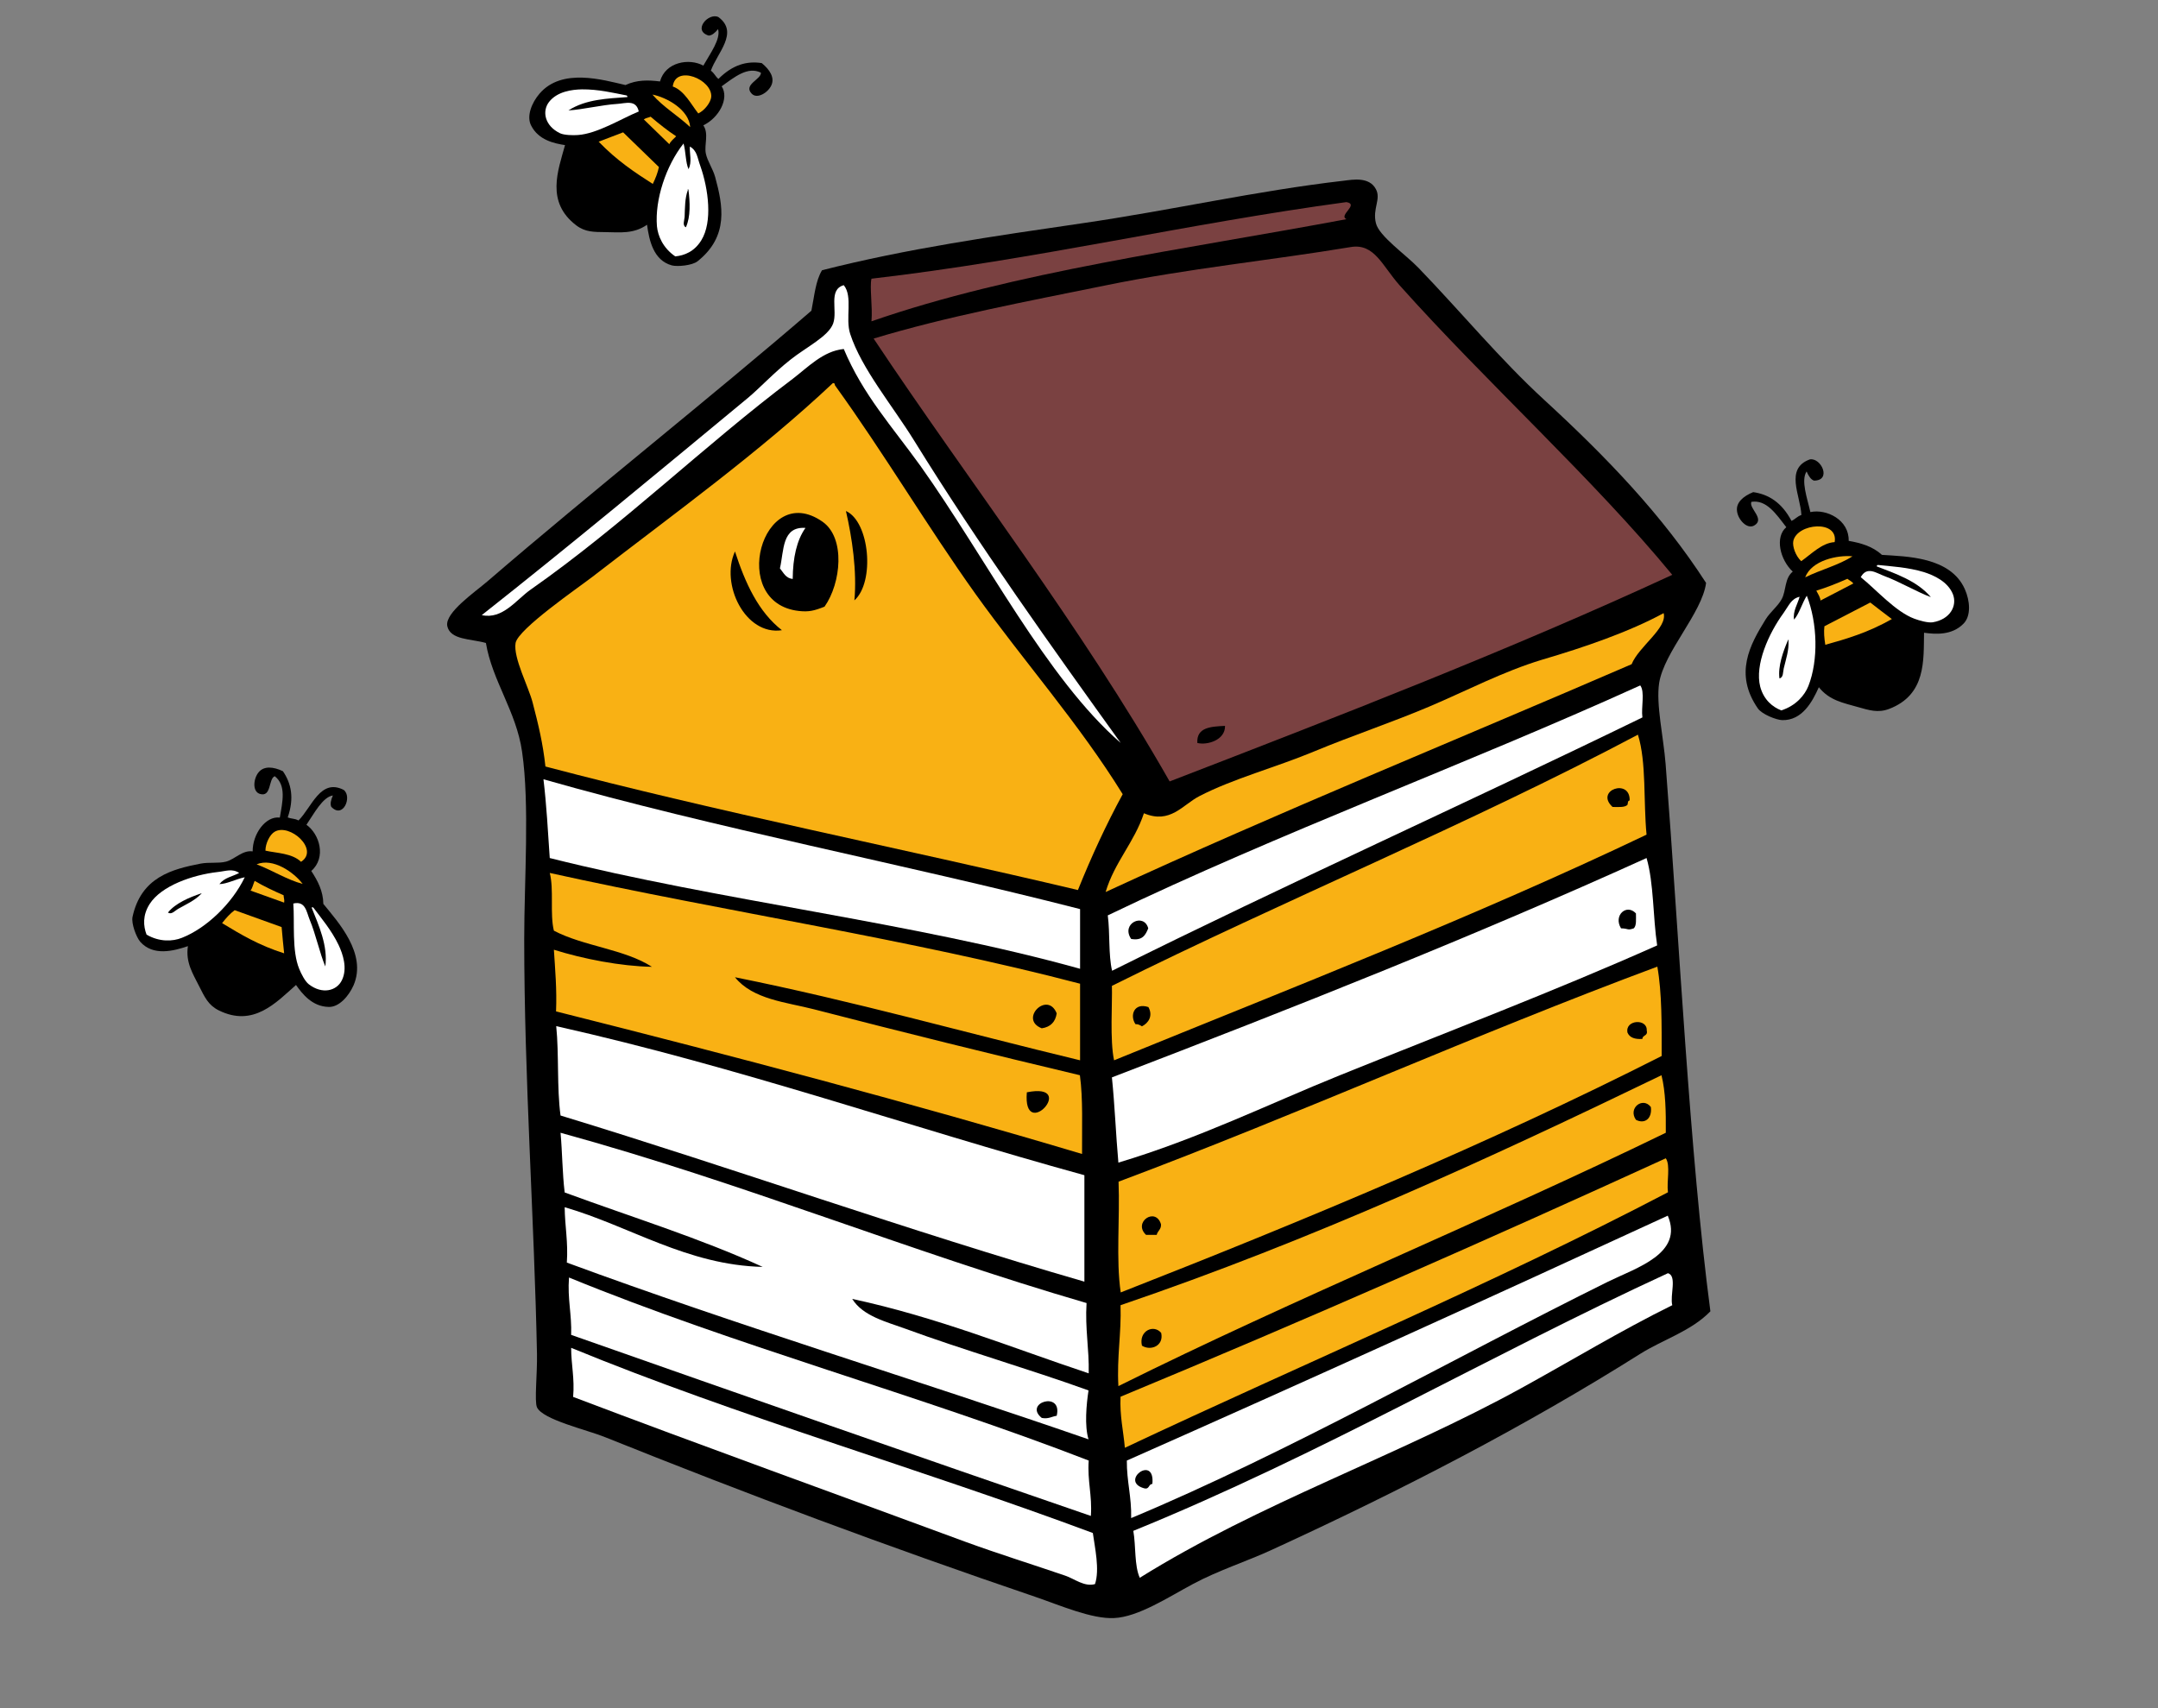
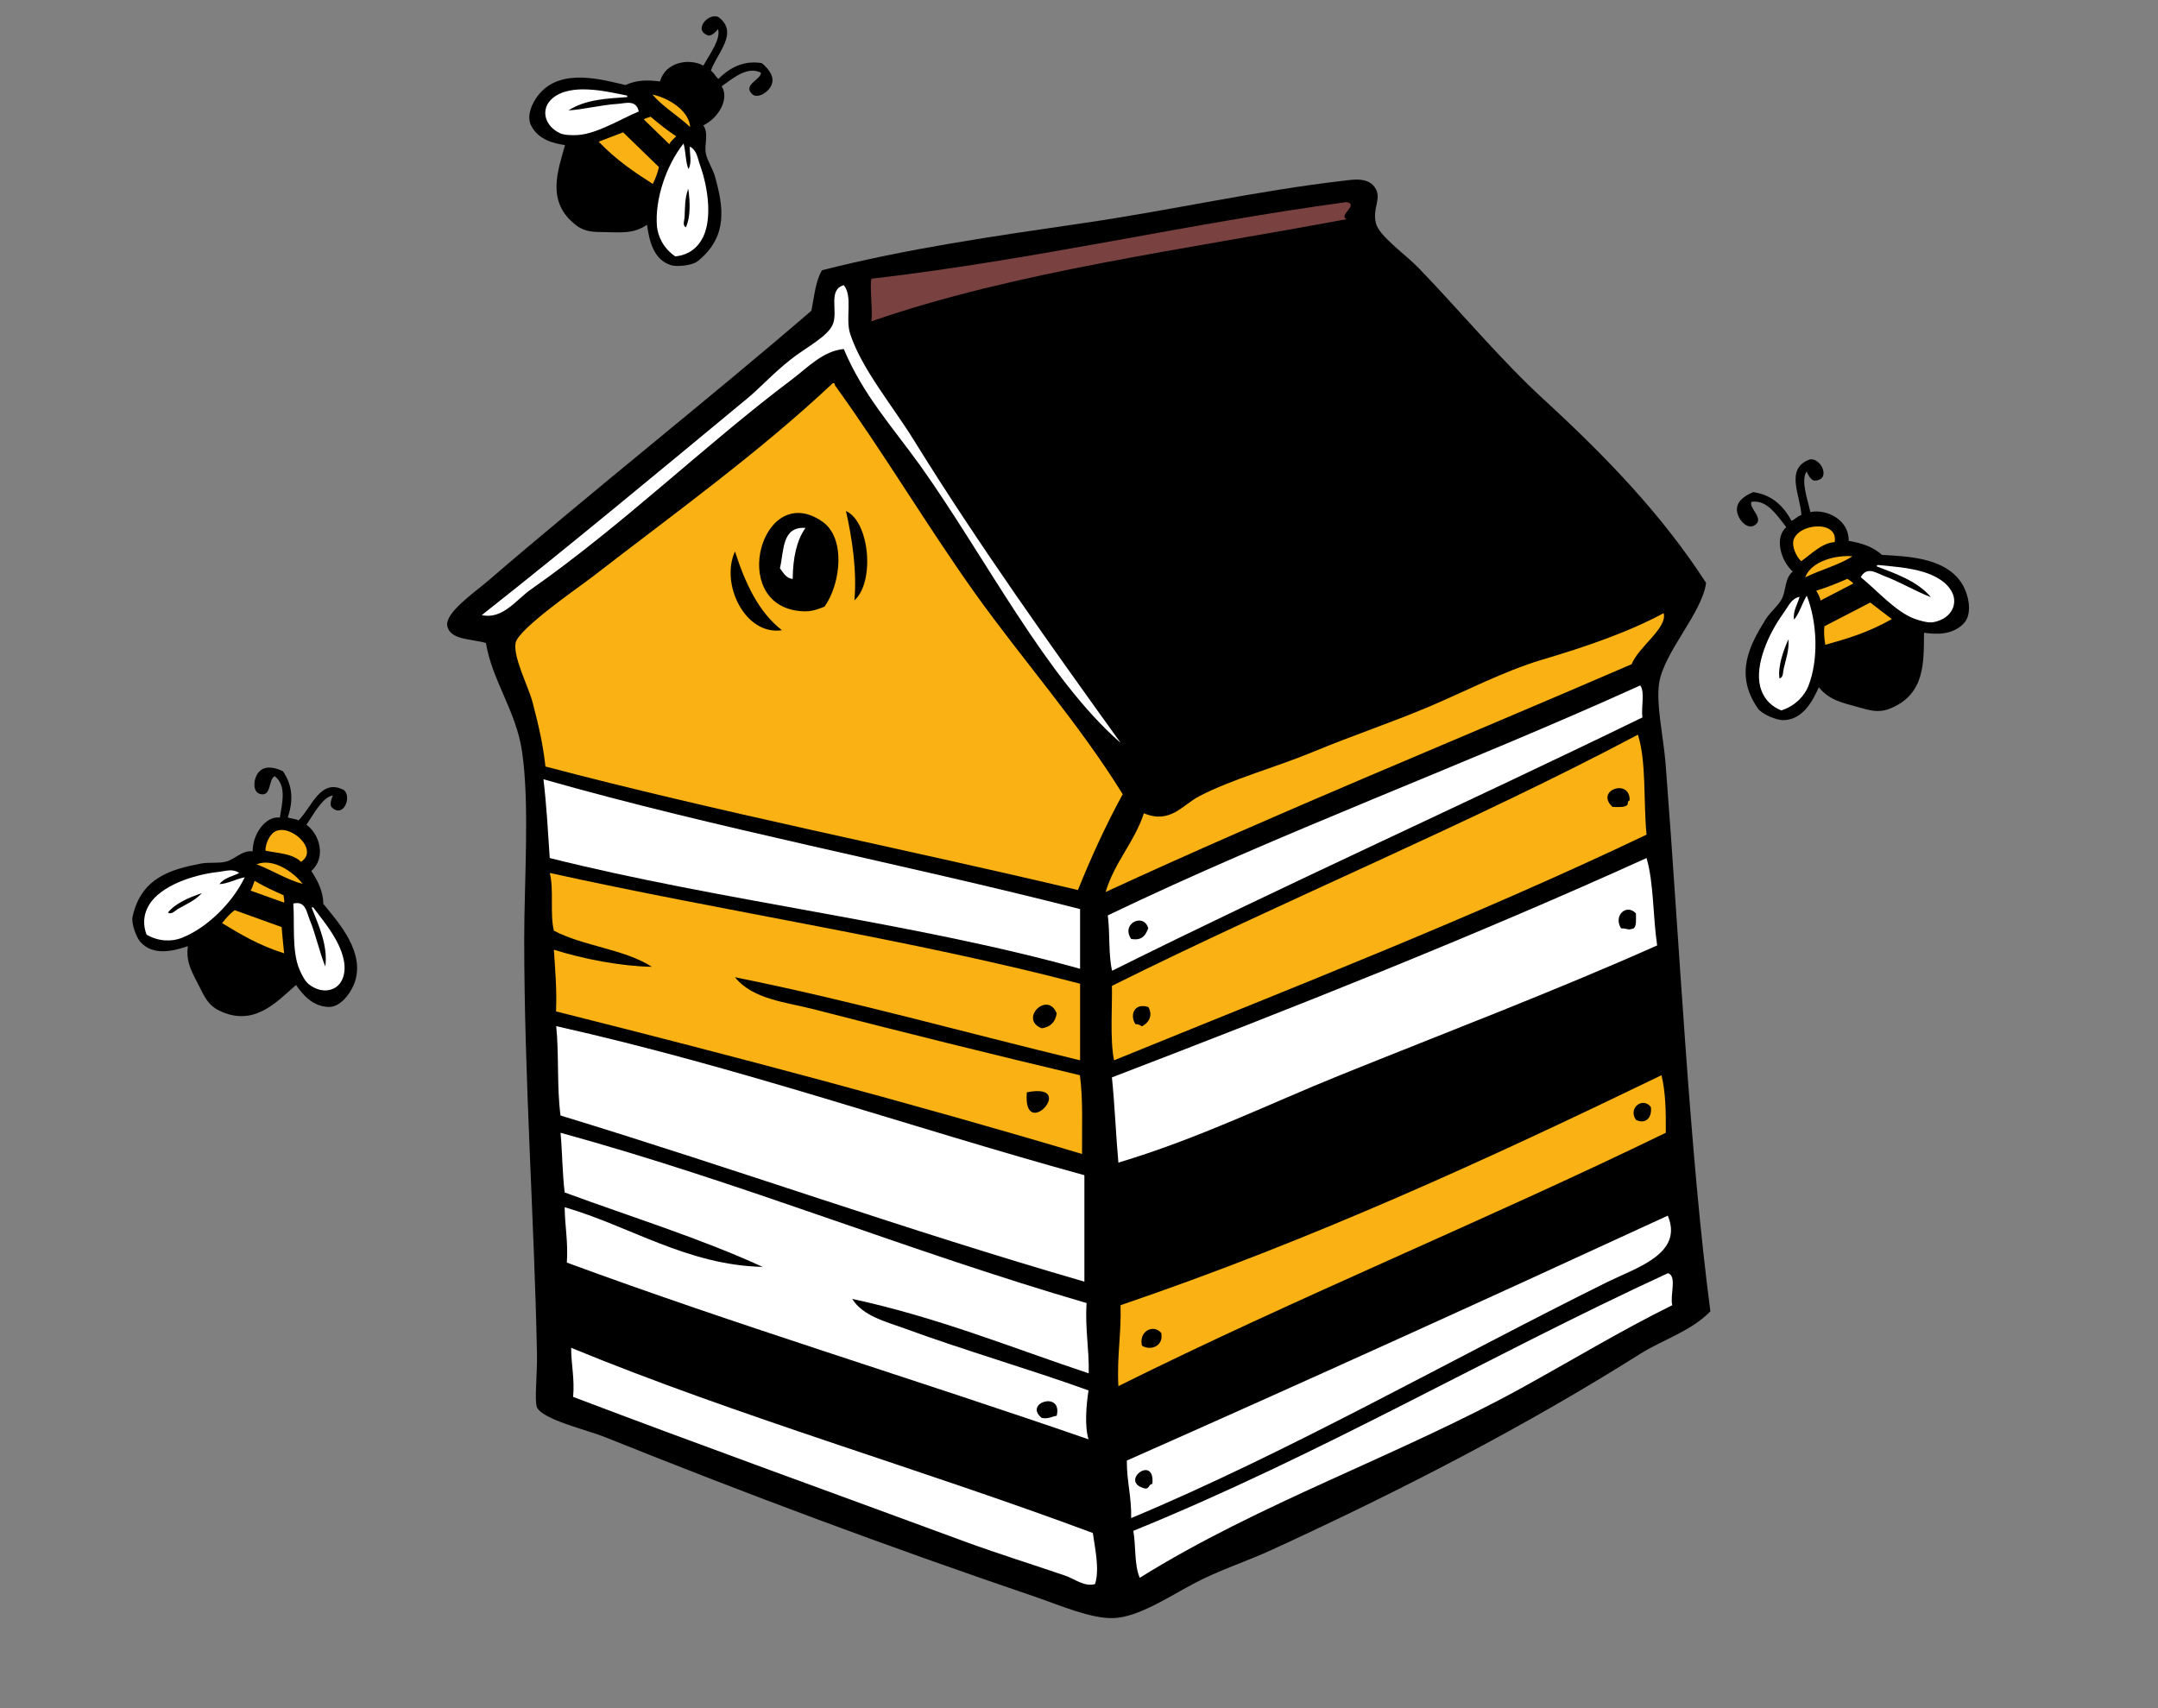
<svg xmlns="http://www.w3.org/2000/svg" version="1.1" x="0px" y="0px" viewBox="0 0 1200 950" style="enable-background:new 0 0 1200 950;" xml:space="preserve">
  <rect x="0" y="0" width="1200" height="950" fill="#808080" stroke="none" />
  <style type="text/css">
	.st0{fill-rule:evenodd;clip-rule:evenodd;}
	.st1{fill-rule:evenodd;clip-rule:evenodd;fill:#7A4141;}
	.st2{fill-rule:evenodd;clip-rule:evenodd;fill:#F9B114;}
	.st3{fill-rule:evenodd;clip-rule:evenodd;fill:#FFFFFF;}
</style>
  <g id="Livello_1">
    <g>
      <path class="st0" d="M270.2,357.6c3.5,21,16.9,38.1,20.1,60.4c4.3,29.4,1.2,71.7,1.2,104.2c0,77.5,5.6,155.7,7.1,230.9    c0.2,11.1-1.5,26.3,0,29.6c3.2,6.9,27.8,12.5,37.9,16.6c80.2,32.2,156.6,60.7,239.2,88.8c14,4.8,31.4,12.4,43.8,11.8    c13.5-0.6,30.3-11.7,43.8-18.9c14.1-7.6,30.9-13,43.8-19c73-33.5,141.6-69.1,204.9-109c13.1-8.2,28.3-12.6,39.1-23.7    c-11.6-87.7-17.3-207-24.9-304.4c-1.2-15.1-5.4-33.1-3.6-45c2.7-17.3,23.9-39,26.1-55.7c-24.3-37.7-55.5-70.1-90-101.8    c-24.7-22.7-45.7-48.3-69.9-73.4c-7.2-7.5-22-17.7-23.7-24.9c-2-8.1,3-13.3,0-18.9c-3.7-7-12.8-5.3-17.8-4.7    c-48.7,5.6-96.1,16.5-145.7,23.7c-48.6,7.1-97.5,14.1-144.5,26.1c-3.6,5.9-4.3,14.6-5.9,22.5c-54.7,47.2-122.3,100.7-180,150.4    c-7.2,6.2-23.8,17.5-22.5,24.9C250.3,356,261.8,355.2,270.2,357.6z" />
      <path class="st1" d="M748.7,112.4c7.3,1.3-4.6,7.3,0,9.5c-90,16.9-184.7,29.2-264.1,56.8c0.7-8.1-1.1-19,0-23.7    C576.2,144.4,658.6,124.6,748.7,112.4z" />
-       <path class="st1" d="M929.9,319.7C840,361.3,745.2,398,650.4,434.6c-49.4-86.8-111.8-166.9-164.6-246.3    c40.6-12.3,84.9-20.6,129.1-29.6c45.9-9.4,91.7-13.9,136.2-21.3c13.2-2.2,17.5,10.4,27.2,21.3    C826.6,212.8,885.9,266.2,929.9,319.7z M665.8,413.2c5.3,1.4,15.6-1.5,15.4-9.5C673.2,404.1,665.3,404.5,665.8,413.2z" />
      <path class="st2" d="M624.3,441.7c-9.2,16.9-17.4,34.7-24.9,53.3c-98.3-23.3-199.8-43.3-296.1-68.7c-1.4-12.9-3.9-23.2-7.1-35.5    c-2.2-8.7-10.9-25-9.5-33.2c1.4-7.8,35.1-30.9,42.6-36.7c45.9-35.5,92.9-69.3,133.8-107.8c1-0.2,1.1,0.5,1.2,1.2    c27.5,38.1,51.1,78.1,78.2,116.1C569.3,367.8,600,402.4,624.3,441.7z M475.1,333.9c11.5-10.2,8.5-43.8-4.7-49.7    C473.8,299,476.6,317.6,475.1,333.9z M457.3,290.1c-33.5-23.3-52.6,45.4-13,49.7c5.4,0.6,8.4-0.1,14.2-2.4    C467.7,324.4,470.3,299.1,457.3,290.1z M434.8,350.5c-13.1-10.2-20.4-26.2-26.1-43.8C400.4,324.8,414.4,353.6,434.8,350.5z" />
      <path class="st3" d="M447.9,293.6c-4.9,6.9-7,16.7-7.1,28.4c-3.9-0.4-5.1-3.5-7.1-5.9C436,306.2,434.7,292.7,447.9,293.6z" />
      <path class="st2" d="M925.1,341c2.2,8.3-13.8,18.5-17.8,28.4c-97.5,42.2-196.9,82.5-292.5,126.7c5-16.7,15.9-27.5,21.3-43.8    c14.6,6.2,21.5-4.7,30.8-9.5c18.9-9.8,42.3-15.9,63.9-24.9c20.9-8.7,42.9-16,63.9-24.9c21-8.9,41-19.5,62.8-26.1    C881,360,906,351.4,925.1,341z" />
      <path class="st3" d="M913.3,399c-97.7,47.6-197.9,92.6-294.9,140.9c-2.1-8.9-1.1-21-2.4-30.8c95.4-45.9,198.9-83.8,296.1-127.9    C914.8,384.8,912.5,393.5,913.3,399z M629,522.2c6.3,1.1,8-2.2,9.5-5.9C636.2,507.5,623.1,513.5,629,522.2z" />
      <path class="st2" d="M915.6,464.2c-95.1,45.4-196.3,84.8-296.1,125.5c-2.4-11-0.9-32.2-1.2-41.4c96.2-47.9,198.4-89.8,292.5-139.7    C915.6,423.9,913.8,445.8,915.6,464.2z M896.7,448.8c3.1,0,6.8,0.4,8.3-1.2c0.3-0.9,0-2.3,1.2-2.4    C906.6,432.6,886.6,439.5,896.7,448.8z M631.4,569.6c1.6-0.1,2.6,0.6,3.6,1.2c3.6-1.8,6.3-5.8,3.6-10.7    C630.6,557.4,628.1,564.8,631.4,569.6z" />
      <path class="st3" d="M302.2,433.4c96.1,27.4,200.1,47,298.4,72.2c0,11.1,0,22.1,0,33.2c-92.9-25.9-199.9-37.7-294.9-61.6    C304.7,462.4,303.9,447.5,302.2,433.4z" />
      <path class="st3" d="M915.6,477.2c4.1,14.1,3.5,32.8,5.9,48.6C863.8,551.5,805,573.8,745.1,598c-38.9,15.7-78.7,35.3-123.2,48.6    c-1.4-15.6-2-31.9-3.6-47.4C719.4,560.4,819.5,520.8,915.6,477.2z M901.4,516.3c4.4,0.1,3.4,1.3,7.1,0c1.6-1.5,1.2-5.1,1.2-8.3    C904.5,502.4,897,509.1,901.4,516.3z" />
      <path class="st2" d="M305.7,485.5c97.3,21.5,200.7,36.9,294.9,61.6c0,14.2,0,28.4,0,42.6c-64-15.4-125.8-32.9-191.9-46.2    c9.9,12.4,28.7,13.9,43.8,17.8c48.3,12.5,99.6,25.2,148,36.7c1.8,13.2,1.1,28.9,1.2,43.8c-95.4-28.5-193.5-54.4-292.5-79.3    c0.5-12.4-0.5-23.2-1.2-34.3c16.2,5.1,37.2,9.2,54.5,9.5c-15.1-9.8-38.3-11.5-54.5-20.1C305.7,508.4,308.1,494.6,305.7,485.5z     M579.3,571.9c4.8-0.7,7.6-3.5,8.3-8.3C582.5,550.8,566.4,566.9,579.3,571.9z M571,607.5C568.6,635.8,599.9,601.7,571,607.5    L571,607.5z" />
-       <path class="st2" d="M921.6,537.6c2.6,14.7,2.4,32.3,2.4,49.7c-95.6,48.5-197.3,90.9-300.8,131.5c-2.7-18.2-0.4-41.4-1.2-61.6    C723.6,619.1,819.7,575.5,921.6,537.6z M905,574.3c1.2,2.8,4.1,3.8,8.3,3.5c0-2.3,3.2-1.5,2.4-4.7    C916.1,566.3,903.5,567.1,905,574.3z M637.3,686.8c2,0,4,0,5.9,0c0.5-2.3,2.6-3,2.4-5.9C642.6,671,629.8,679.8,637.3,686.8z" />
      <path class="st3" d="M603,653.6c0,19.7,0,39.5,0,59.2c-99.2-28.7-193.3-62.5-291.3-92.4c-2.1-15.3-0.8-34-2.4-49.7    C411.8,593.7,504.6,626.5,603,653.6z" />
      <path class="st2" d="M926.3,630c-99.9,48.6-205.3,91.6-304.4,140.9c-0.9-16.3,1.7-29.1,1.2-45c106.6-36.3,204.5-81.3,300.8-127.9    C926.2,607.2,926.4,618.4,926.3,630z M909.7,622.8c4.8,2.5,9.1-0.6,8.3-7.1C913.6,609.8,905.1,616.2,909.7,622.8z M635,748.4    c4.9,3.1,12.3,0.1,10.7-7.1C641.5,736.3,633.1,740.2,635,748.4z" />
      <path class="st3" d="M311.7,630c101.3,27.8,192.6,65.6,292.5,94.7c-0.9,14.3,1.5,25.4,1.2,39.1c-43.2-14.4-84.1-31.2-131.5-41.4    c5.9,9.6,19.2,12.8,29.6,16.6c31.8,11.7,68.8,22.4,101.8,34.3c-1.2,7.7-2.3,19.8,0,27.2c-96.1-33.3-195.5-63.4-290.1-98.3    c0.8-11.5-1.1-20.2-1.2-30.8c36.4,10.6,68.1,32.2,110.1,33.2c-34.6-15.9-73.2-27.8-110.1-41.4C312.7,652.6,312.7,640.8,311.7,630z     M579.3,788.6c3.8,0.7,5.5-0.8,8.3-1.2C591,773.3,568.9,780.2,579.3,788.6z" />
-       <path class="st2" d="M927.5,663.1c-97.2,50.9-201.4,94.7-302,142.1c-0.8-9.4-2.9-17.7-2.4-28.4c102.7-42.6,203.5-87,303.2-132.6    C929,648.1,926.7,657.2,927.5,663.1z" />
      <path class="st3" d="M629,844.3c0.3-11.8-2.5-20.4-2.4-32c100.9-44.7,201.1-90.2,300.8-136.2c8.9,21.1-17.3,28.9-33.2,36.7    C807.9,755.5,716.6,807.7,629,844.3z M636.1,827.7c3.2,0.9,2.4-2.3,4.7-2.4C642.4,808.6,622.3,823.7,636.1,827.7z" />
      <path class="st3" d="M927.5,708.1c5.2,1.5,1,12.4,2.4,17.8c-28.4,14-55.9,30.7-84.1,46.2c-68.2,37.5-145.7,64-212,105.4    c-3.1-6.8-2.1-17.7-3.6-26.1C734.6,808.9,827,754.4,927.5,708.1z" />
-       <path class="st3" d="M316.4,710.5c92.4,37.9,195.1,65.4,289,101.8c-0.8,11.5,2,19.3,1.2,30.8c-96.6-33.2-192.9-66.9-289-100.7    C318,731,315.5,722.5,316.4,710.5z" />
      <path class="st3" d="M317.6,749.6c92.8,38.2,194.7,67.4,290.1,103c1.1,8.1,3.9,20.3,1.2,28.4c-5.9,1.7-11.5-3-16.6-4.7    c-18.1-6.2-36.8-12-55.7-18.9c-70.9-26.2-146.5-53.4-217.9-80.5C319.6,766.5,317.6,759,317.6,749.6z" />
      <path class="st3" d="M469.2,194.1c-11.5,1.1-20.1,10.3-28.4,16.6c-49.2,37-93.9,80.9-145.7,117.2c-8,5.6-15.6,16.8-27.2,14.2    c47.8-37.7,98.1-79.5,148-120.8c6.5-5.4,14.3-13.9,23.7-21.3c8.8-7,21.1-12.9,23.7-20.1c2.6-7.2-2.9-18.8,5.9-21.3    c5.2,6.3,0.7,18.6,3.6,27.2c6.3,19.3,23.5,39.8,35.5,59.2c35.4,57.3,77.5,116.2,114.9,168.2c-41.2-35.8-75.1-103.1-111.3-154    C496,237.1,479.9,219.6,469.2,194.1z" />
    </g>
  </g>
  <g id="Livello_2">
    <g>
      <path class="st0" d="M196.6,548c7.6-17.6-8.6-35.2-16.8-45.3c-0.1-7.1-3.1-12.8-6.7-18.3c8.5-7.5,4.6-20.5-2.7-25.7    c4.3-6.3,9-15.4,14.7-16.3c-1.1,2.5-1.6,4.7-0.9,6.3c6.6,7,11.8-5.7,6.9-9.4c-12.9-6.6-17.7,9.6-25.1,17c-2.3-1.2-3.8-0.8-6-1.7    c3.7-10.7,2-18.9-2.7-25.7c-5.3-2.5-10.4-3-13.4,0.5c-3,3.5-3.7,10.7,0.5,12.1c6.7,2.2,4.8-8.5,8.4-9.8c6.5,5.1,4.3,14.2,2.8,23    c-8-1-15.2,9.3-15.1,18.8c-5.7-0.8-9.9,4.4-14.8,5.7c-4.2,1.1-9.4,0.2-14.1,1.1c-15.9,3.1-33.1,7.5-37.9,29.6    c-0.8,3.8,2.2,11.5,4.3,13.9c7.1,8,18.3,5.2,26.5,2.4c-1.4,9.1,2.8,15.4,6.4,22.6c2.9,5.7,4.9,10.2,10.7,13.1    c19.3,9.6,31.9-4.3,43-14.1c3.4,4.8,8.9,12,18.1,12.2C188.4,560.3,193.9,554.1,196.6,548z" />
      <path class="st2" d="M167.4,479.3c-5-4.8-13.5-4.8-19.8-6.2c0-4.1,2.5-9,5.1-10.5C161.1,457.6,177.8,472.6,167.4,479.3z" />
      <path class="st2" d="M168.3,491.6c-8.7-2.3-16.9-7.6-25.6-10.9C151.8,476.9,163.5,485.2,168.3,491.6z" />
      <path class="st3" d="M133,485.5c-3.7,2-8.1,2.5-11,6.2c4,0,9.5-2.9,14.1-3.8c-6.9,14.4-21.2,28.3-35,33.7c-5,2-12.4,2.4-19.6-1.8    c-1.8-4.7-2.3-10.7,1.7-17c6.5-10.2,23.9-16.2,37.7-17.8C125.7,484.5,129.1,482.9,133,485.5z M93.4,507.5c1.9,1.4,3.9-1,5.6-2    c4.4-2.5,9.2-4.6,12.7-8.2c0.2,0.1,0.6-0.2,0.1-0.4C105.2,499.1,97.5,502.4,93.4,507.5z" />
      <path class="st2" d="M141.6,489.9c4.9,2.9,10.4,5.5,16.1,8c0,1.4,0.6,2.5,0.3,4.1c-6.2-2.2-12.5-4.5-18.7-6.7    C140.3,494.1,140.8,491.8,141.6,489.9z" />
      <path class="st3" d="M173.3,504.8c0.1-0.4,0.6-0.1,0.9-0.1c4.4,5.9,10.2,12.7,14.1,20.9c2.3,4.9,5.1,12.9,1.8,19.6    c-2.9,5.9-10.9,8-18.4,2.2c-2.1-1.6-4.3-6-5.3-8.5c-4.2-10.1-2.5-25.9-3.3-36.4c6.8-1.6,7.3,4.6,9.1,9c3.3,7.8,5.7,19,8.7,26    C182.4,526,177.3,514.8,173.3,504.8z" />
      <path class="st2" d="M156.6,515.6c0.4,4.9,0.9,9.7,1.4,14.6c-14-4.4-24.3-10.6-34.5-16.8c2.2-2.8,4.4-5.3,7-7.2    C139.2,509.3,147.9,512.5,156.6,515.6z" />
    </g>
    <g>
      <path class="st0" d="M1092.6,327.7c-8-18.1-32.6-18.2-46.1-19.1c-5.4-4.9-11.9-6.6-18.5-7.8c0.3-11.7-12.3-17.9-21.3-16    c-1.7-7.6-5.4-17.6-2.1-22.6c1.1,2.6,2.4,4.5,4.1,5.1c10,0,4-12.9-2.3-11.8c-14.1,5.1-5.2,20.1-4.7,30.9c-2.5,0.9-3.3,2.3-5.5,3.3    c-5.5-10.4-12.9-14.8-21.3-16c-5.6,2.3-9.6,5.8-9,10.5c0.5,4.7,5.5,10.3,9.5,8.1c6.4-3.6-3.1-9.6-1.5-13.2    c8.4-1.3,13.7,6.7,19.4,14.1c-6.4,5.4-3.6,18,3.6,24.7c-4.6,3.7-3.6,10.5-6.1,15.2c-2.1,4-6.4,7.2-9,11.4    c-8.8,14.2-17.6,30.3-4.3,49.5c2.3,3.3,10.3,6.4,13.5,6.5c11.1,0.3,16.8-10.2,20.4-18.3c5.9,7.4,13.6,8.7,21.6,11    c6.4,1.8,11.2,3.4,17.4,1.1c20.8-7.9,19.2-27.2,19.5-42.4c6,0.8,15.4,1.7,22-5.1C1096.2,342.4,1095.4,334,1092.6,327.7z" />
      <path class="st2" d="M1020.2,301.5c-7.1,0.4-13.1,6.8-18.6,10.6c-3.1-2.9-5-8.2-4.4-11.2C999.3,291,1022.4,288.9,1020.2,301.5z" />
      <path class="st2" d="M1030.1,309.4c-7.8,5-17.6,7.4-26.3,11.7C1007.4,311.6,1021.8,308.6,1030.1,309.4z" />
      <path class="st3" d="M1000.7,331.9c-1.1,4.2-3.8,7.9-3.1,12.7c2.8-3,4.5-9.2,7.1-13.3c6,15.3,6.5,35.9,0.9,50.2    c-2,5.1-6.9,11-15.1,13.6c-4.8-1.9-9.7-5.8-11.7-13.2c-3.1-12.1,4.6-29.5,13-41C994.8,336.7,996,333,1000.7,331.9z M989.5,377.3    c2.3-0.5,1.9-3.6,2.4-5.6c1.2-5.1,3-10.2,2.6-15.4c0.2-0.1,0.3-0.5-0.2-0.4C991.5,362.4,988.6,370.6,989.5,377.3z" />
      <path class="st2" d="M1010,328.5c5.6-1.7,11.4-4,17.3-6.6c1.1,1,2.3,1.3,3.3,2.6c-6.1,3.2-12.2,6.3-18.3,9.5    C1012.3,332.4,1011,330.4,1010,328.5z" />
      <path class="st3" d="M1043.6,315c-0.2-0.4,0.3-0.5,0.6-0.8c7.6,0.8,16.8,1.3,25.7,4c5.3,1.7,13.3,5.2,16.1,12.4    c2.4,6.4-1.6,13.9-11.3,15.5c-2.7,0.4-7.5-1-10.2-2c-10.5-3.9-21.3-16.3-29.8-23.1c3.5-6.3,8.6-2.3,13.2-0.6    c8.2,3,18.4,9,25.8,11.7C1066,323,1053.9,319,1043.6,315z" />
      <path class="st2" d="M1040,335.1c4,3.2,8,6.1,12,9.2c-13.2,7.5-25.1,11-37,14.3c-0.6-3.6-0.9-7.1-0.5-10.3    C1023,343.9,1031.5,339.5,1040,335.1z" />
    </g>
    <g>
      <path class="st0" d="M300,52.1c12.4-14.5,35.2-7.7,47.8-4.8c6.4-3,12.8-2.8,19.2-2c3-10.9,16.3-13.1,24.1-8.8    c3.7-6.6,9.8-14.7,8.2-20.3c-1.7,2.1-3.4,3.5-5.2,3.6c-9.2-2.8-0.1-13,5.4-10.3c11.6,8.6-0.8,20-4.2,29.8c2,1.5,2.4,3.1,4.2,4.6    c8-8,16-10.1,24.1-8.8c4.5,3.7,7.2,8,5.4,12.2c-1.8,4.2-8,8-11,4.8c-4.9-5.1,5.5-8,5.1-11.7c-7.3-3.6-14.6,2.4-21.8,7.6    c4.4,6.8-1.6,17.6-10.2,21.7c3.2,4.7,0.4,10.7,1.4,15.7c0.9,4.3,3.9,8.4,5.2,13.1c4.2,15.5,7.8,32.8-9.8,46.8    c-3,2.4-11.3,3.1-14.3,2.3c-10.3-2.8-12.6-14-13.8-22.6c-7.5,5.2-14.9,4.2-23,4.1c-6.4-0.1-11.3,0.1-16.4-3.8    c-17-13-10.1-30.4-6.2-44.6c-5.8-0.9-14.7-2.7-18.8-10.8C292.6,64.7,295.7,57.1,300,52.1z" />
-       <path class="st2" d="M374.1,48.1c6.5,2.3,10.2,10,14.2,15c3.7-1.8,6.9-6.2,7.2-9.2C396.2,44.1,375.6,35.8,374.1,48.1z" />
      <path class="st2" d="M362.8,52.6c5.8,6.8,14.2,11.7,21,18.1C383.1,60.9,370.6,54.1,362.8,52.6z" />
      <path class="st3" d="M389.4,92.2c4.6,13,6.9,31.2,0.6,41.4c-3.9,6.4-9.5,8.5-14.5,9c-6.9-4.7-9.7-11.5-10.2-16.8    c-1.2-14.7,5-33.6,14.8-46c1.3,4.6,1.1,10.7,2.8,14.3c2-4.2,0.5-8.4,0.7-12.6C387.7,83.8,387.7,87.6,389.4,92.2z M382.8,105.4    c-0.4-0.3-0.5,0.1-0.3,0.3c-1.7,4.6-1.6,9.9-1.8,14.9c-0.1,1.9-1.4,4.8,0.7,5.8C384.1,120.6,383.7,112.2,382.8,105.4z" />
      <path class="st2" d="M376,75.8c-4.7-3.1-9.4-6.8-14.2-10.9c-1.3,0.6-2.5,0.6-3.8,1.5c4.7,4.6,9.5,9.2,14.2,13.8    C372.8,78.7,374.6,77.2,376,75.8z" />
      <path class="st3" d="M348.8,54c0.3-0.3-0.1-0.6-0.3-0.9c-7.2-1.4-15.8-3.5-24.9-3.4c-5.4,0.1-13.7,1.1-18.3,7    c-4,5.2-2.4,13.3,6.1,17.4c2.3,1.1,7.2,1.2,9.9,1c10.8-0.7,24.2-9.1,33.9-13.1c-1.5-6.8-7.3-4.5-12-4.2    c-8.4,0.5-19.5,3.2-27.1,3.6C325.9,55.1,338.1,54.8,348.8,54z" />
      <path class="st2" d="M346.5,73.6c-4.5,1.8-9.1,3.4-13.6,5.2c10.1,10.5,20.1,17.1,30.1,23.5c1.5-3.1,2.8-6.3,3.4-9.4    C359.7,86.4,353.1,80,346.5,73.6z" />
    </g>
  </g>
</svg>